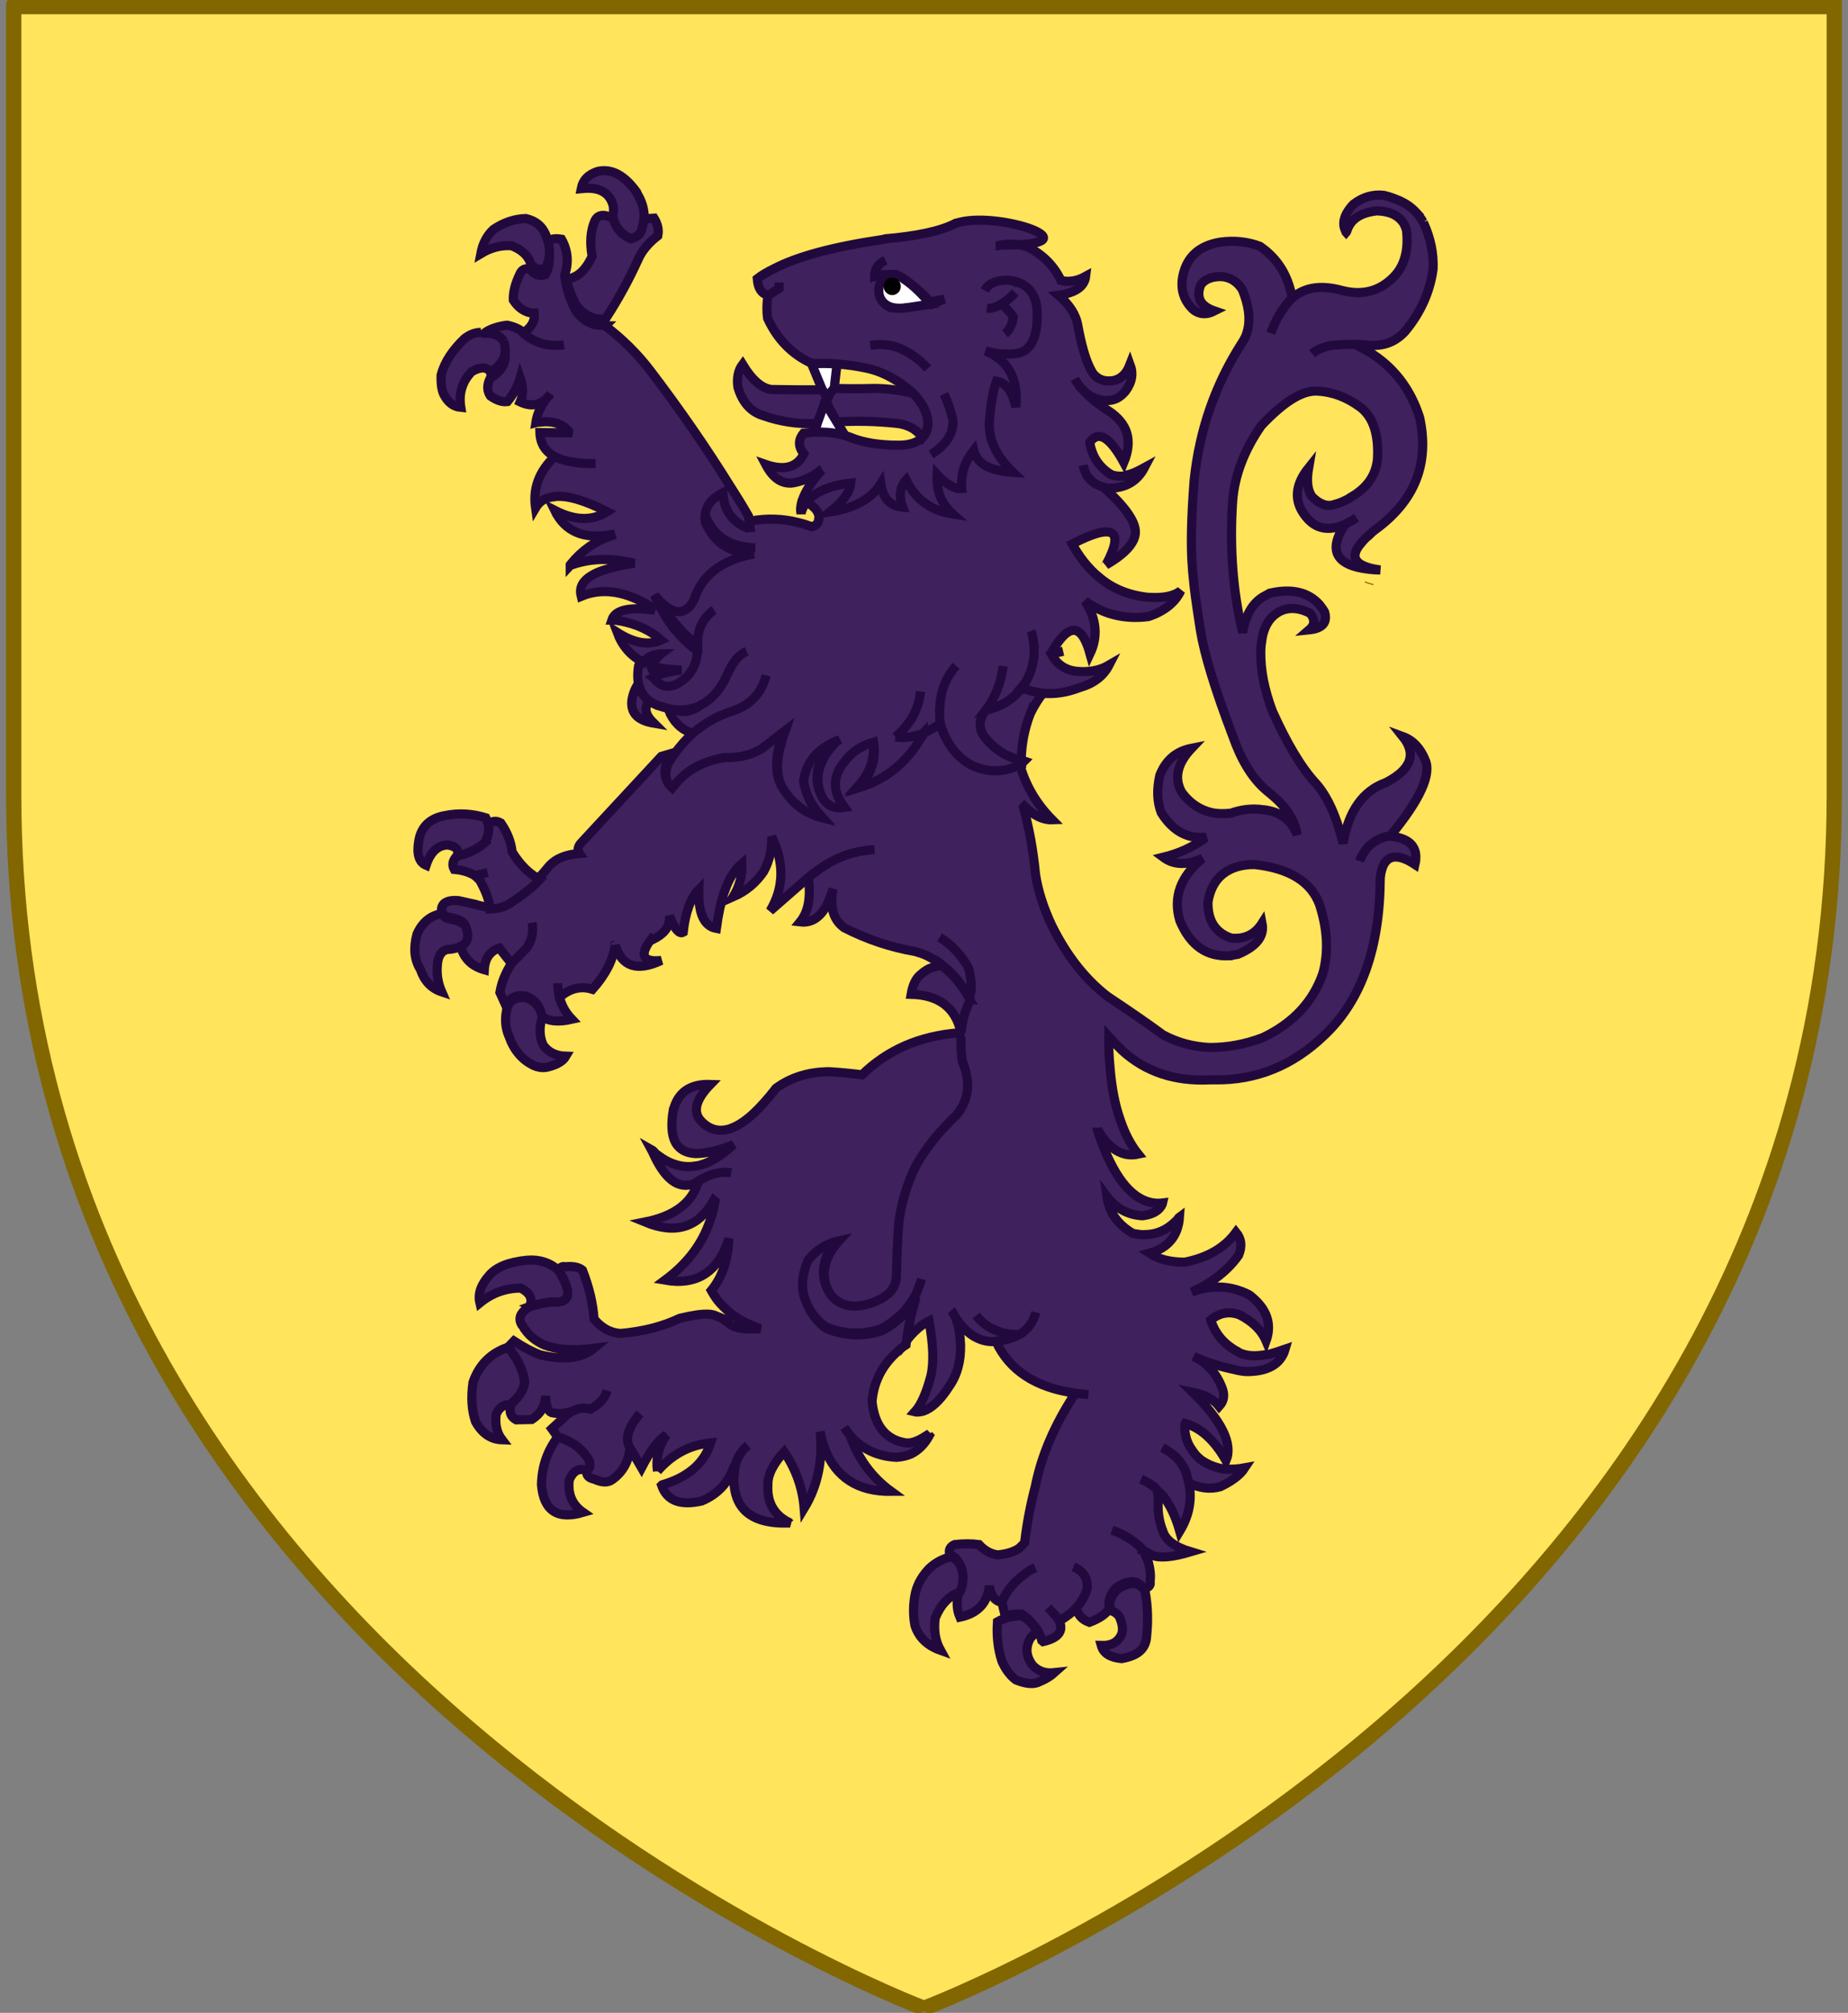
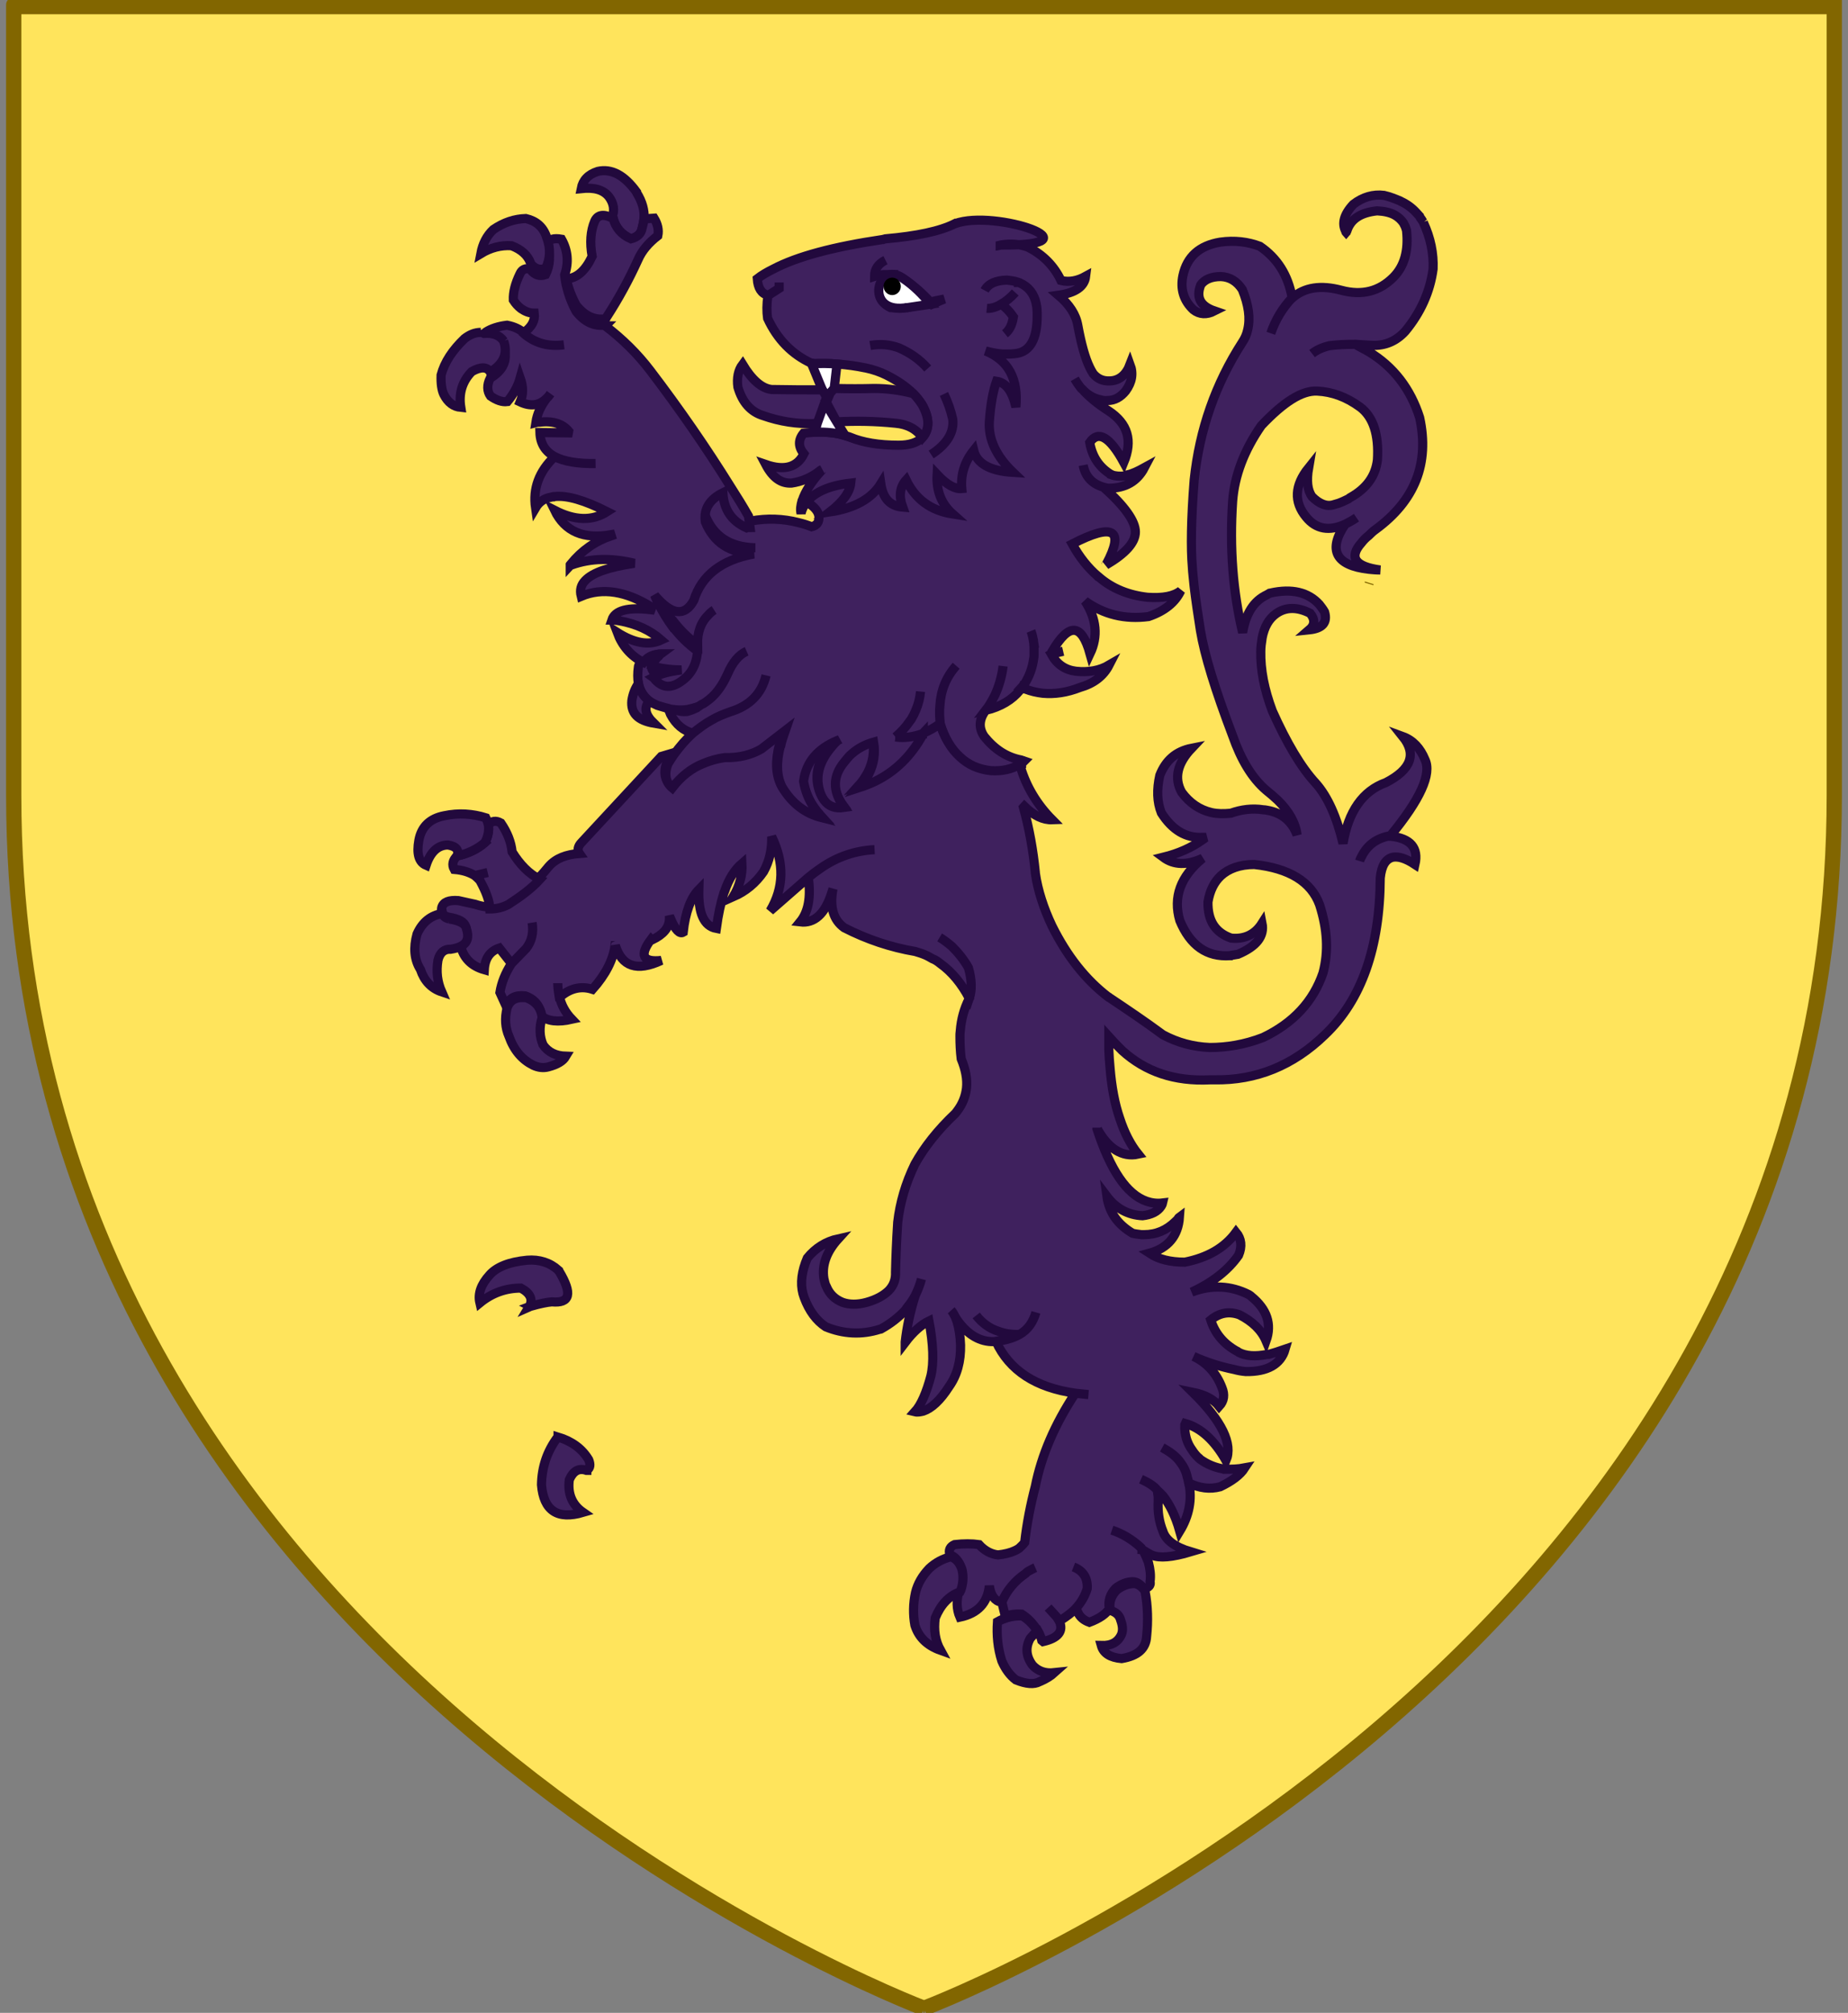
<svg xmlns="http://www.w3.org/2000/svg" width="606" height="660">
  <rect width="100%" height="100%" fill="#808080" stroke="none" />
  <desc>Flag of Canton of Valais (Wallis)</desc>
  <g>
    <title>background</title>
    <rect fill="none" id="canvas_background" height="662" width="608" y="-1" x="-1" />
  </g>
  <g>
    <title>Layer 1</title>
    <g id="layer4" />
    <path fill="#ffe45c" fill-rule="evenodd" stroke="#826600" stroke-width="5" stroke-miterlimit="4" id="svg_23" d="m303,658.5c0,0 -298.5,-112.32 -298.5,-397.772c0,-285.452 0,-258.552 0,-258.552l597,0l0,258.552c0,285.452 -298.5,397.772 -298.5,397.772z" />
    <path stroke="#22093d" fill="#3f215e" stroke-width="3" stroke-miterlimit="4" d="m466.771,72.973c-0.104,-0.113 -0.104,-0.226 -0.104,-0.226c-0.308,-0.564 -0.615,-0.902 -0.922,-1.354c-0.104,-0.226 -0.205,-0.338 -0.205,-0.451c-0.41,-0.451 -0.718,-0.79 -1.129,-1.241c-1.333,-1.466 -2.973,-2.707 -4.922,-3.61c-0.103,-0.113 -0.308,-0.113 -0.409,-0.226c-1.642,-0.677 -3.282,-1.354 -5.231,-1.805c-3.589,-0.451 -6.973,0.564 -10.05,2.933c-3.077,3.271 -3.897,6.317 -2.461,8.911c0,0.113 0,0.226 0.104,0.338c0.103,-0.113 0.103,-0.338 0.205,-0.451c1.23,-3.948 4.511,-6.091 9.946,-6.655c2.36,0.113 4.307,0.564 5.744,1.354c1.231,0.677 2.154,1.579 2.871,2.594c0.205,0.338 0.308,0.677 0.513,1.015c0.205,0.338 0.308,0.902 0.513,1.466c0.718,6.655 -0.718,11.732 -4.307,15.341c-4.615,4.625 -10.255,6.091 -17.023,4.287c-6.769,-1.805 -12.101,-1.015 -16.1,2.482c-0.103,0 -0.103,0 -0.103,0c-3.077,3.271 -5.436,7.107 -6.974,11.619c1.538,-4.512 3.898,-8.347 6.974,-11.619l0,-0.113c-1.334,-7.445 -4.923,-12.972 -10.564,-16.808c-3.897,-1.466 -8.204,-2.03 -13.023,-1.354l0,0c-6.769,1.128 -10.871,4.738 -12.203,10.942c-0.923,4.399 0.205,8.235 3.487,11.28c1.947,1.466 4.205,1.692 6.87,0.338c-4.615,-1.579 -6.153,-4.399 -4.511,-8.573c1.231,-1.692 3.384,-2.707 6.562,-2.707c2.974,0.113 5.333,1.579 7.076,4.287c2.051,5.076 2.666,9.363 1.743,13.198c-0.308,1.466 -0.923,2.82 -1.743,4.061c-8.819,13.649 -14.049,28.652 -15.793,45.121c-1.025,12.972 -1.128,22.448 -0.615,28.426c0.103,2.143 0.41,4.287 0.615,6.655c0.513,4.287 1.231,9.137 2.051,14.326c1.334,8.009 4.82,19.402 10.564,34.519c2.768,7.896 6.357,13.875 10.972,17.823c1.436,1.128 2.564,2.142 3.794,3.27c3.693,3.61 5.845,7.446 6.358,11.394c-1.641,-4.287 -4.615,-6.882 -8.922,-7.896c-0.718,-0.114 -1.435,-0.338 -2.154,-0.338c-3.589,-0.564 -7.179,-0.114 -10.665,1.128c-2.256,0.224 -4.41,0.224 -6.358,-0.226c-3.897,-0.902 -7.179,-3.158 -9.742,-6.655c-2.564,-4.625 -1.435,-9.474 3.282,-14.439c-5.128,1.015 -8.512,3.948 -10.46,8.911c-1.025,4.625 -0.922,8.685 0.513,12.294c3.589,5.64 8.101,8.347 13.537,8.01c0.41,0 0.718,0 1.129,0c-0.41,0.224 -0.718,0.564 -1.129,0.788c-3.589,2.596 -7.896,4.512 -12.921,5.754c3.486,2.594 7.794,2.706 12.921,0.338c-7.281,5.979 -9.742,12.747 -7.486,20.417c3.384,8.122 8.819,12.07 16.511,11.506l0.104,0c0.102,-0.113 0.205,-0.113 0.409,-0.113c0.718,-0.114 1.334,-0.226 2.051,-0.338c6.153,-2.596 8.717,-5.98 7.896,-10.152c-2.359,3.723 -5.845,5.301 -10.152,4.851c-5.128,-1.806 -7.691,-5.64 -7.589,-11.844c0.615,-3.722 2.051,-6.543 4.205,-8.574c2.564,-2.369 6.257,-3.723 10.973,-3.723c11.486,1.242 18.664,5.64 21.433,13.198c2.564,8.009 2.973,15.341 1.128,22.335c-3.179,9.363 -9.742,16.47 -19.69,21.207c-6.153,2.37 -11.997,3.271 -17.434,3.271c-5.435,-0.226 -10.563,-1.579 -15.383,-4.174c-5.948,-4.398 -11.997,-8.46 -17.741,-12.294c0,-0.114 -0.205,-0.114 -0.205,-0.114c-7.383,-5.64 -13.536,-13.422 -18.459,-23.35c-2.666,-5.64 -4.615,-11.505 -5.435,-17.259c0,-0.113 0,-0.113 0,-0.226c-0.718,-7.107 -1.947,-14.213 -3.897,-21.319l0.308,-0.338c3.076,3.045 6.153,4.512 9.127,4.398c-4.922,-4.962 -8.409,-10.716 -10.359,-17.146c-0.103,-0.564 -0.103,-1.014 -0.103,-1.692l-0.512,0.113c-2.666,1.578 -5.845,2.256 -9.435,2.03c-4.102,-0.451 -7.384,-1.918 -10.151,-4.512c-2.872,-2.594 -5.025,-6.204 -6.462,-10.942c-1.846,1.354 -3.692,2.37 -5.537,3.158c0,0.226 -0.103,0.34 -0.205,0.564c-3.794,6.882 -8.922,11.958 -15.588,15.228c-1.641,0.79 -3.384,1.468 -5.128,2.032c1.231,-1.354 2.154,-2.82 2.974,-4.288c1.743,-3.384 2.256,-6.993 1.641,-10.602c-2.769,0.79 -5.128,2.03 -7.179,3.834c-0.82,0.678 -1.538,1.579 -2.256,2.482c-4.102,4.851 -4.102,9.814 -0.205,15.116c-2.974,0.45 -5.128,-0.338 -6.666,-2.482c-0.513,-0.79 -0.923,-1.579 -1.231,-2.482c-0.103,-0.338 -0.103,-0.45 -0.205,-0.677c-1.333,-4.626 -0.103,-9.25 3.692,-13.875c0.718,-0.904 1.436,-1.692 2.256,-2.482c-6.563,2.706 -10.358,7.107 -11.178,13.422c0.513,3.046 1.641,5.98 3.384,8.574c0,0.113 0.205,0.338 0.308,0.45c0.615,0.904 1.436,1.918 2.256,2.82c0.103,0.114 0.103,0.114 0.103,0.114c-5.435,-1.354 -9.845,-4.626 -13.126,-10.152c-1.743,-3.498 -1.948,-7.896 -0.513,-13.424c0,0 0,0 0.103,-0.113c0.308,-1.579 0.923,-3.159 1.538,-4.963l-7.896,6.091c-3.282,1.918 -7.281,2.933 -11.896,2.82l-0.103,0c-2.461,0.338 -4.82,1.014 -6.973,1.918c-3.999,1.578 -7.384,4.287 -10.255,8.009c-2.154,-1.805 -2.666,-4.512 -1.436,-7.783c0.615,-1.014 1.231,-2.03 1.948,-3.045l-3.794,1.128l-26.15,28.201c-1.231,1.241 -1.436,2.594 -0.718,3.609c-4.307,0.34 -7.691,1.579 -10.05,4.288c-1.026,1.241 -1.948,2.369 -3.179,3.609c-2.769,3.046 -6.358,5.64 -10.358,8.236c-1.948,1.014 -3.999,1.466 -6.05,1.466c-1.333,-0.114 -2.666,-0.338 -4.102,-0.79l-0.308,-0.113l-5.64,-1.242c-3.076,-0.226 -4.922,0.451 -5.435,2.256c-0.103,0.451 -0.103,0.902 0,1.354c0.205,0.902 0.82,1.466 2.154,1.805c3.487,0.564 5.333,1.579 5.64,3.16c0.923,2.82 0.308,4.737 -1.743,5.753c0.923,4.399 3.589,7.107 7.896,8.347c0.205,-3.724 1.846,-6.091 4.922,-7.108l3.999,5.076l4.82,-4.962c1.846,-2.37 2.461,-5.19 1.948,-8.46c0.513,3.27 -0.103,6.09 -1.948,8.46l-4.82,4.962c-2.051,3.16 -3.282,6.318 -3.794,9.475l2.051,4.512c0.923,-2.707 2.974,-3.723 6.256,-3.384c3.179,1.128 4.922,3.384 5.23,6.543c2.154,1.806 5.538,2.143 10.05,1.128c-2.154,-2.256 -3.487,-4.738 -4.102,-7.558c-0.103,-0.113 -0.103,-0.113 -0.103,-0.113c-0.205,-1.241 -0.41,-2.707 -0.41,-4.174c0,1.466 0.205,2.934 0.41,4.174l1.026,-0.226c3.076,-2.369 6.461,-3.046 9.947,-1.918c4.307,-4.851 6.768,-9.701 7.384,-14.325c0.103,0 0.103,0 0.103,-0.114c2.154,6.994 7.076,8.686 15.075,4.963c-6.05,0.677 -7.281,-1.692 -3.384,-6.882c0.103,0.114 0.205,0.114 0.41,0.114c3.589,-1.692 5.538,-3.948 5.64,-6.768c0,-0.338 0,-0.678 0,-1.015c0.103,0.226 0.308,0.564 0.308,0.79c0,0 0,0 0.103,0.113c1.538,3.724 2.974,5.076 4.102,4.399c0.718,-6.543 2.461,-11.28 5.128,-13.988c-0.205,7.783 1.641,11.958 5.743,12.748c0.615,-4.512 1.436,-8.347 2.461,-11.62c0.103,-0.113 0.103,-0.338 0.205,-0.45c1.436,-4.287 3.384,-7.219 5.743,-9.25c0.205,3.61 -0.718,7.332 -2.871,10.942c4.102,-1.806 7.384,-4.512 9.947,-8.235c1.948,-3.498 2.769,-7.332 2.666,-11.506c4.205,8.686 3.999,16.807 -0.513,24.365l12.511,-10.942c1.231,-1.014 2.564,-2.03 3.897,-2.933c5.435,-3.835 11.383,-5.866 17.844,-6.204c-6.461,0.338 -12.409,2.369 -17.844,6.204c-1.333,0.902 -2.666,1.918 -3.897,2.933c0.923,6.544 0,11.28 -2.666,14.552c4.615,0.564 8.101,-2.594 10.255,-9.25c0.205,-0.564 0.308,-1.014 0.513,-1.578c-1.128,5.979 0.103,10.152 3.692,12.747c7.486,3.834 15.28,6.43 23.279,7.782c1.128,0.34 2.256,0.678 3.282,1.128c0.82,0.34 1.538,0.79 2.359,1.242c0.922,0.338 1.742,0.902 2.564,1.578c3.793,2.707 6.87,6.43 9.537,11.394c0.922,-2.707 0.82,-6.091 -0.308,-10.039c-1.538,-2.706 -3.385,-4.962 -5.436,-6.994c-1.333,-1.128 -2.666,-2.142 -3.998,-2.933c1.333,0.79 2.666,1.805 3.998,2.933c2.051,2.032 3.898,4.288 5.436,6.994c1.128,3.948 1.23,7.332 0.308,10.039c-0.104,0 -0.205,0.113 -0.104,0.226c-1.641,3.27 -2.564,6.654 -2.871,10.491c-0.103,0.564 -0.103,1.241 -0.103,1.805c0,2.37 0.103,4.851 0.409,7.332c1.436,3.498 2.051,6.655 1.743,9.588c-0.308,2.707 -1.333,5.302 -3.077,7.558c-0.205,0.226 -0.308,0.451 -0.615,0.79c-5.845,5.526 -10.152,11.055 -13.229,16.582c-3.076,6.317 -4.922,12.747 -5.64,19.063c-0.41,6.43 -0.615,11.958 -0.718,16.356c0.103,2.37 -0.615,4.399 -2.256,6.091c-1.641,1.578 -3.999,2.933 -7.281,3.834c-2.871,0.79 -5.538,0.79 -7.794,0c-2.564,-1.014 -4.307,-2.706 -5.333,-5.189c-0.41,-0.677 -0.615,-1.692 -0.82,-2.594c-0.718,-4.399 0.82,-8.799 4.717,-13.086c-4.102,0.904 -7.486,3.046 -10.152,6.318c-1.846,4.287 -2.359,8.235 -1.436,11.73c0.103,0.451 0.308,0.79 0.41,1.242c1.641,4.398 3.999,7.558 7.076,9.588c5.743,2.369 11.793,2.706 17.741,0.79c0.103,0 0.308,0 0.41,-0.114c3.076,-1.692 5.64,-3.723 7.794,-5.979c0.103,-0.226 0.308,-0.338 0.41,-0.564c0.103,-0.113 0.205,-0.338 0.308,-0.451c1.026,-1.241 1.948,-2.594 2.666,-3.948c0.82,-1.692 1.538,-3.497 2.051,-5.415c-0.513,1.918 -1.231,3.723 -2.051,5.415c-1.743,5.527 -2.769,10.603 -3.282,15.228c0,0 0,0 0,0.114c2.564,-3.384 5.23,-5.754 7.794,-6.994c1.436,7.671 1.642,13.762 0.616,18.048c-1.436,5.415 -3.18,9.475 -5.231,11.732c0.923,0.224 1.846,0 2.769,-0.226l0,0c2.666,-0.902 5.538,-3.498 8.409,-8.01c2.666,-3.723 3.897,-8.346 3.794,-13.649c-0.104,-2.933 -0.513,-5.527 -1.129,-7.558c-0.205,-0.564 -0.409,-1.128 -0.615,-1.692c-0.41,-0.79 -0.82,-1.578 -1.333,-2.142c0.513,0.564 0.922,1.353 1.333,2.142c0.308,0.564 0.615,1.015 1.026,1.579c3.282,4.398 7.179,6.654 11.588,6.543c0.205,0 0.41,0 0.718,-0.113c0.409,-0.114 0.718,-0.114 1.128,-0.114c0.104,0 0.104,0 0.205,0c2.564,-0.45 4.717,-1.128 6.461,-2.142c-2.564,0.113 -4.922,-0.226 -6.973,-1.015c-2.871,-0.902 -5.333,-2.707 -7.281,-5.189c1.947,2.481 4.41,4.287 7.281,5.189c2.051,0.79 4.41,1.128 6.973,1.015c2.769,-1.579 4.41,-4.062 5.333,-7.219c-0.923,3.158 -2.564,5.64 -5.333,7.219c-1.743,1.014 -3.897,1.692 -6.461,2.142c-0.103,0 -0.103,0 -0.205,0c-0.409,0 -0.718,0 -1.128,0.114c4.41,9.588 13.126,15.228 26.047,17.033c1.334,0.113 2.873,0.338 4.307,0.451c-1.435,-0.114 -2.973,-0.34 -4.307,-0.451c-6.768,10.265 -11.075,20.305 -13.126,30.57c-1.538,5.866 -2.769,12.07 -3.486,18.388c-0.513,0.677 -1.129,1.241 -1.847,1.917c-0.513,0.34 -0.922,0.564 -1.435,0.79c-1.436,0.678 -3.282,1.128 -5.435,1.354c-2.256,-0.226 -4.411,-1.354 -6.257,-3.384c-2.359,-0.338 -5.024,-0.338 -7.999,0c-1.538,0.677 -2.051,1.805 -1.538,3.384c1.743,0.564 2.974,2.03 3.692,4.287c0.513,2.37 0.309,4.512 -0.409,6.655c-0.104,0.226 -0.104,0.338 -0.205,0.564l0,0c-1.026,3.27 -0.923,6.317 0.205,8.91c5.845,-1.241 9.024,-4.625 9.639,-10.265c0.513,3.271 1.847,4.963 3.794,5.302c0.104,0 0.104,0 0.308,0c1.642,-3.835 4.307,-6.994 7.795,-9.363c0.409,-0.451 0.922,-0.79 1.435,-1.015c0.616,-0.338 1.231,-0.677 1.743,-0.902c-0.513,0.226 -1.128,0.564 -1.743,0.902c-0.513,0.226 -1.025,0.564 -1.435,1.015c-3.487,2.369 -6.153,5.526 -7.795,9.363l1.129,4.625c1.743,-0.564 3.589,-0.79 5.333,-0.677c2.154,1.354 3.692,3.046 4.923,4.962c0.103,0 0.103,0.114 0.205,0.114c0.615,1.128 1.23,2.256 1.538,3.61l0.409,0.338c4.922,-1.128 6.769,-3.384 5.333,-6.655c-0.103,0 -0.103,-0.226 -0.205,-0.338c-0.205,-0.338 -0.409,-0.677 -0.615,-1.015l-2.871,-3.158l2.871,3.158c0.205,0.34 0.409,0.678 0.615,1.015c0.104,0.113 0.104,0.338 0.205,0.338l0.41,-0.338c1.947,-1.241 3.692,-2.482 5.024,-3.948c1.743,-1.918 2.974,-4.061 3.693,-6.43c0.204,-3.497 -1.334,-5.866 -4.512,-7.107c3.179,1.241 4.717,3.61 4.512,7.107c-0.718,2.37 -1.948,4.512 -3.693,6.43l0.308,0.451c0,0.224 0.205,0.564 0.309,0.902c0.717,1.578 1.947,2.594 3.793,3.27c3.282,-1.241 5.436,-2.706 6.563,-4.512c-0.513,-2.481 0.205,-4.737 2.051,-6.654c1.743,-1.354 3.692,-2.143 5.64,-2.143c1.231,0 2.461,0.79 3.589,2.256c0,0 0,0 0.103,0c1.538,-0.338 2.256,-1.128 1.948,-2.256c0.308,-2.142 0,-4.174 -0.513,-6.204c-0.102,-0.226 -0.102,-0.45 -0.205,-0.564c-0.409,-1.014 -0.82,-2.03 -1.333,-3.046c-0.205,-0.224 -0.41,-0.564 -0.615,-0.788c0,-0.114 -0.104,-0.34 -0.205,-0.451c-0.104,-0.113 -0.104,-0.113 -0.104,-0.113c-2.871,-2.707 -6.153,-4.626 -9.537,-5.754c3.384,1.128 6.666,3.046 9.537,5.754c0,0 0,0 0.104,0.113l0,0c0.103,0.113 0.205,0.226 0.205,0.451c0.204,0 0.308,0.224 0.513,0.338c0.717,0.338 1.23,0.79 1.947,1.128c0.308,0.226 0.616,0.338 0.923,0.45c2.359,1.015 6.562,0.678 12.614,-1.128c-5.23,-1.578 -8.204,-3.834 -9.127,-6.768c-1.23,-3.045 -1.742,-6.317 -1.538,-9.813c0,-0.34 0,-0.79 0,-1.468c-0.103,-0.564 -0.204,-1.353 -0.308,-2.142c-0.82,-1.128 -2.564,-2.37 -5.333,-3.61c2.769,1.241 4.512,2.482 5.333,3.61c0.616,0.564 1.231,1.128 1.846,1.805c2.155,2.707 4.102,6.543 5.538,11.619c3.077,-5.076 4.102,-10.377 2.974,-15.792c0,-0.113 0,-0.113 -0.104,-0.224c-0.102,-0.564 -0.205,-1.128 -0.409,-1.692c-0.41,-2.032 -1.334,-3.724 -2.667,-5.416c-1.333,-1.692 -3.282,-3.045 -5.537,-4.287c2.255,1.242 4.205,2.594 5.537,4.287c1.332,1.692 2.256,3.384 2.667,5.416c0.204,0.564 0.308,1.128 0.409,1.692c0.104,0.113 0.104,0.113 0.104,0.224c3.486,1.692 6.87,2.143 10.255,1.242c3.793,-1.806 6.562,-3.835 8.1,-6.204c-2.359,0.45 -4.511,0.45 -6.358,0.45c-0.103,-0.224 -0.103,-0.224 -0.103,0c-3.179,-0.45 -5.845,-1.578 -8.204,-3.27c-0.103,-0.114 -0.308,-0.338 -0.41,-0.451c-0.103,-0.113 -0.103,-0.113 -0.204,-0.113l0,0c-0.821,-0.79 -1.436,-1.579 -1.948,-2.37c-1.743,-2.369 -2.564,-5.076 -2.461,-8.346l0.205,-0.451c5.128,1.466 9.537,5.527 13.331,12.183c2.256,-5.526 -1.333,-12.972 -10.973,-22.447c3.898,0.79 6.871,2.256 8.717,4.625c1.642,-1.805 1.847,-3.834 0.923,-6.09c-1.846,-4.852 -5.025,-8.236 -9.332,-10.266c4.511,2.03 8.921,3.384 13.331,4.287c1.23,0.34 2.46,0.564 3.793,0.678c7.076,0.113 11.486,-2.37 12.922,-7.332c-1.948,0.677 -3.794,1.241 -5.333,1.692c-0.103,0 -0.205,0 -0.308,0c-0.104,0 -0.104,0 -0.205,0c-3.999,0.79 -7.076,0.564 -9.435,-0.678c-0.205,-0.113 -0.308,-0.338 -0.513,-0.338c-4.307,-2.369 -7.179,-5.753 -8.613,-10.265c2.871,-2.37 6.049,-2.934 9.434,-1.692c4.206,2.142 7.178,4.962 8.717,8.573c1.948,-5.526 0.309,-10.378 -4.819,-14.55c-0.309,-0.34 -0.616,-0.451 -0.923,-0.678c-5.845,-2.933 -12.101,-3.27 -18.664,-0.79c6.871,-3.158 11.998,-7.218 15.383,-12.069c1.231,-2.934 0.923,-5.416 -0.82,-7.558c-3.794,5.189 -9.435,8.346 -16.818,9.814c-4.717,0 -8.512,-0.904 -11.588,-2.934c6.153,-1.692 9.435,-5.753 9.846,-11.844c-0.309,0.226 -0.41,0.451 -0.616,0.79c-0.205,0.226 -0.409,0.338 -0.718,0.677c-2.871,2.82 -6.256,4.288 -10.255,4.288c-0.103,0 -0.103,0 -0.204,0c-0.309,0 -0.513,0 -0.718,0c-0.923,-0.114 -1.949,-0.226 -2.871,-0.451c-4.923,-2.933 -7.691,-6.881 -8.409,-12.07c2.973,3.948 6.973,6.091 11.69,6.318c2.872,-0.34 4.923,-1.354 6.05,-3.046c0.205,-0.338 0.41,-0.678 0.513,-1.128c-1.846,0.226 -3.589,0 -5.23,-0.564c-6.563,-2.256 -11.897,-10.266 -16.306,-23.803c0,0 0,-0.224 0,-0.338c0,0 0,0 0,0.114c0,0.113 0,0.113 0.103,0.224c3.589,6.544 8.204,9.475 13.435,8.347c-2.461,-3.046 -4.512,-6.994 -6.05,-11.732c-1.641,-4.737 -2.666,-10.265 -3.179,-16.581c-0.205,-1.918 -0.308,-3.948 -0.41,-6.091l0,-4.174c0.616,0.678 1.231,1.354 1.948,2.143c0.82,0.79 1.641,1.692 2.46,2.482c7.691,6.993 17.229,10.152 28.714,9.588c0,0 0.205,0 0.309,0c0.204,0 0.308,0 0.513,0c0.103,0 0.204,0 0.204,0c0.205,0 0.41,0 0.513,0c13.643,0.222 25.744,-4.628 36.204,-14.781c11.997,-11.393 18.049,-28.651 18.15,-51.438c0.41,-3.948 1.743,-6.204 4.102,-6.768c1.847,-0.338 4.206,0.338 7.282,2.369c1.231,-5.415 -1.436,-8.573 -7.896,-9.25l-0.103,0c-0.104,-0.113 -0.309,-0.113 -0.41,-0.113c-4.102,0.79 -7.076,2.933 -8.922,6.43c-0.308,0.564 -0.615,1.128 -0.82,1.805c0.205,-0.677 0.513,-1.241 0.82,-1.805c1.846,-3.498 4.82,-5.64 8.922,-6.43c0.103,-0.113 0.308,-0.113 0.41,-0.113c9.742,-11.844 13.536,-20.192 11.281,-24.931c-1.538,-3.723 -3.898,-6.317 -7.282,-7.558c4.615,5.754 2.769,10.83 -5.537,15.116c-7.589,2.707 -12.306,9.475 -14.049,19.966c-2.051,-8.686 -5.025,-15.342 -8.922,-19.741c-4.82,-5.19 -9.537,-13.198 -14.255,-23.689c-2.666,-7.107 -3.897,-13.536 -3.793,-19.515c0,-1.466 0.204,-2.82 0.409,-4.174l0,-0.113c0.718,-3.835 2.256,-6.43 4.615,-8.122c3.18,-2.256 6.973,-2.256 11.178,-0.113c1.641,2.03 1.538,3.835 -0.308,5.415c4.306,-0.451 6.049,-2.369 5.024,-5.866c-0.513,-0.902 -1.128,-1.692 -1.743,-2.482c-3.589,-3.948 -8.921,-5.302 -15.998,-3.723c-0.103,0.113 -0.205,0.113 -0.41,0.113c-0.204,0.113 -0.513,0.338 -0.717,0.451c-4.411,2.03 -6.974,6.204 -8,12.408l0,0c-3.179,-13.311 -4.306,-27.637 -3.281,-43.091c0.615,-8.235 3.692,-16.582 9.434,-24.817c7.282,-7.671 13.229,-11.506 18.255,-11.28c4.922,0.226 9.537,1.918 14.048,5.189c4.411,3.271 6.257,9.137 5.744,17.372c-0.616,5.302 -3.589,9.363 -8.82,12.296c-0.308,0.113 -0.409,0.338 -0.615,0.451c-0.923,0.451 -2.051,1.015 -3.282,1.466c-0.513,0.113 -1.025,0.338 -1.538,0.451c-2.359,0.79 -4.82,-0.226 -7.179,-2.594c-1.538,-2.143 -1.846,-5.302 -1.128,-9.475c-4.615,5.753 -4.922,11.168 -0.82,16.131c3.281,4.061 7.588,4.738 12.819,2.369c1.128,-0.564 2.359,-1.241 3.692,-2.143c-1.333,0.902 -2.564,1.579 -3.692,2.143c-5.744,8.46 -3.18,13.536 7.794,14.777c1.128,0.113 2.359,0.226 3.692,0.226c-8.307,-1.128 -10.358,-4.174 -6.153,-8.911c0.616,-0.79 1.334,-1.579 2.36,-2.369c0.717,-0.677 1.333,-1.354 2.154,-1.918c13.024,-9.475 17.844,-21.771 14.562,-36.774c-2.974,-9.363 -8.512,-16.695 -16.818,-21.658c-1.333,-0.79 -2.769,-1.466 -4.307,-2.369c-2.973,0 -5.743,0.113 -8.408,0.451c-2.461,0.564 -4.307,1.466 -5.744,2.594c1.436,-1.128 3.282,-2.03 5.744,-2.594c2.666,-0.338 5.435,-0.451 8.408,-0.451c1.743,0.113 3.589,0.226 5.436,0.338c4.306,0.226 7.999,-1.354 10.972,-4.625c5.025,-6.091 8.102,-12.86 9.127,-20.417c0.205,-5.075 -0.82,-10.151 -3.179,-15.227l0,0z" id="svg_4" />
    <path stroke="#22093d" fill="#3f215e" stroke-width="3" stroke-miterlimit="4" d="m313.137,73.346c-4.922,2.482 -12.511,4.061 -22.766,4.963c-0.308,0.113 -0.615,0.113 -0.82,0.226l-0.103,0c-15.998,2.369 -27.996,5.527 -35.893,9.701c-2.051,1.015 -3.794,2.03 -5.23,3.158c0.205,3.046 1.333,4.851 3.487,5.415c0,0.113 0,0.113 0,0.113l0,0l3.692,-2.369l0,-1.918l0,1.918l-3.692,2.369l0,0c-0.41,2.82 -0.41,5.302 -0.103,7.445c3.179,6.881 7.999,11.844 14.46,14.777c0,0 0,0 0.103,0c0,0 0,0 0.103,0.113c2.871,-0.113 5.64,-0.113 8.101,0.113c3.384,0.226 6.461,0.677 9.127,1.241c0,0 0,0 0.103,0c2.666,0.564 4.922,1.354 6.973,2.369c3.589,1.805 6.563,3.835 8.819,6.091c1.128,1.128 2.051,2.369 2.871,3.61c2.461,4.399 2.564,8.009 0.103,10.829c-0.205,0.113 -0.308,0.226 -0.41,0.338c-1.436,1.241 -3.794,2.143 -7.384,2.143c-6.461,0 -11.793,-0.902 -15.793,-2.594c-0.513,-0.226 -1.128,-0.338 -1.743,-0.564c-2.769,-0.902 -6.153,-1.241 -9.947,-1.128c-1.128,0.113 -2.461,0.226 -3.692,0.338c-1.846,2.256 -1.743,4.512 0.103,6.768c-2.154,4.399 -6.358,5.64 -12.511,3.497c2.256,4.287 5.025,6.317 8.512,6.091c3.076,-0.451 6.358,-1.692 9.435,-4.174c0.205,-0.113 0.41,-0.226 0.615,-0.338c-0.205,0.113 -0.41,0.226 -0.41,0.564c-3.179,3.497 -5.23,6.768 -6.153,9.588c0,0 0,0 0,0.113c-0.103,0 -0.103,0 -0.103,0.113c-0.41,1.466 -0.615,2.82 -0.308,4.061c0.308,-1.354 0.923,-2.594 1.846,-3.723c2.666,-3.271 7.486,-5.415 14.46,-6.204c-0.308,3.046 -2.666,6.204 -6.871,9.475c8.204,-1.241 13.742,-4.399 16.716,-9.25c0.718,4.851 3.077,7.332 7.179,7.671c-1.333,-3.61 -0.923,-6.655 1.128,-8.911c2.974,6.204 7.999,10.039 15.279,11.168c-3.692,-3.271 -5.435,-7.558 -5.128,-12.972c3.18,3.384 5.845,4.851 8.101,4.625c-0.41,-4.625 0.923,-8.799 3.897,-12.521c1.025,4.287 5.333,6.768 12.922,7.219c-5.64,-5.415 -8.102,-10.942 -7.795,-16.582c0.41,-5.753 1.231,-10.152 2.359,-13.311c3.077,0.451 5.128,3.158 6.358,8.46c0.82,-9.25 -2.46,-15.341 -9.947,-18.387c2.155,0.564 4.307,1.015 6.358,1.015c1.333,0 2.564,0 3.897,-0.226c4.307,-0.677 6.666,-4.738 6.666,-12.183c0,-1.466 0,-2.82 -0.308,-3.948c0,-0.113 0,-0.113 0,-0.113c-0.718,-3.384 -2.564,-5.64 -5.435,-6.881c-0.103,-0.113 -0.308,-0.113 -0.41,-0.113c0,-0.113 -0.204,-0.113 -0.204,-0.113c-0.616,-0.226 -1.129,-0.338 -1.847,-0.451c-0.513,-0.113 -1.128,-0.113 -1.742,-0.226c-3.589,0.113 -6.05,1.128 -7.282,3.384c1.231,-2.256 3.693,-3.271 7.282,-3.384c0.615,0.113 1.23,0.113 1.742,0.226c0.718,0.113 1.231,0.226 1.847,0.451c0,0 0.204,0 0.204,0.113c0.104,0 0.309,0 0.41,0.113c2.871,1.241 4.717,3.497 5.435,6.881c0,0 0,0 0,0.113c0.308,1.128 0.308,2.482 0.308,3.948c0,7.445 -2.359,11.506 -6.666,12.183c-1.333,0.226 -2.564,0.226 -3.897,0.226c-2.051,0 -4.205,-0.451 -6.358,-1.015c7.487,3.046 10.768,9.137 9.947,18.387c-1.231,-5.302 -3.282,-8.009 -6.358,-8.46c-1.128,3.158 -1.947,7.558 -2.359,13.311c-0.308,5.64 2.155,11.168 7.795,16.582c-7.589,-0.451 -11.897,-2.933 -12.922,-7.219c-2.973,3.723 -4.307,7.896 -3.897,12.521c-2.256,0.226 -4.922,-1.241 -8.101,-4.625c-0.308,5.415 1.436,9.701 5.128,12.972c-7.281,-1.128 -12.306,-4.963 -15.279,-11.168c-2.051,2.256 -2.461,5.302 -1.128,8.911c-4.102,-0.338 -6.461,-2.82 -7.179,-7.671c-2.974,4.851 -8.512,8.009 -16.716,9.25c4.205,-3.271 6.563,-6.43 6.871,-9.475c-6.973,0.79 -11.793,2.933 -14.46,6.204c2.461,1.466 3.794,3.046 3.999,4.625c0.205,1.918 -0.615,3.046 -2.359,3.497c-1.436,-0.564 -2.871,-1.015 -4.307,-1.354c-5.23,-1.354 -10.358,-1.466 -15.485,-0.564c-0.205,0 -0.308,0 -0.41,0.113c-0.41,0 -0.82,0 -1.128,0.113c-5.025,-2.256 -7.486,-6.091 -7.794,-11.506c-4.307,2.143 -6.358,5.302 -5.743,9.588c2.769,6.768 7.999,10.152 15.895,10.491c0.103,0 0.308,0 0.513,0c-0.205,0 -0.41,0 -0.513,0c-10.563,1.918 -17.126,6.994 -19.69,15.228c-2.974,5.415 -7.281,4.851 -12.819,-1.692c0.308,0.902 0.82,1.918 1.231,2.707c1.436,2.933 3.077,5.527 4.82,7.896c0,0 0,0 0.103,0c2.359,3.046 4.922,5.527 7.896,7.671c-0.103,-4.174 1.128,-7.445 3.692,-9.927c0.513,-0.564 1.025,-1.015 1.743,-1.466c-0.718,0.451 -1.231,0.902 -1.743,1.466c-2.564,2.482 -3.794,5.753 -3.692,9.927c-0.308,4.399 -2.051,7.671 -5.333,9.927c-3.282,2.369 -6.05,2.143 -8.409,-0.338c-0.308,-0.338 -0.513,-0.677 -0.82,-0.902c-0.718,-1.128 -0.923,-2.369 -0.308,-3.835l-2.871,-1.128c-0.718,0.902 -1.231,2.03 -1.641,3.384c-0.308,2.143 -0.308,4.061 0,5.64c0.513,2.482 1.743,4.287 3.589,5.753c0.718,0.451 1.538,0.902 2.564,1.354c1.231,0.338 2.461,0.79 3.589,1.015c0.205,0.113 0.513,0.113 0.718,0.224c0.513,0.114 1.128,0.114 1.743,0.226c1.333,0.114 2.666,0.114 3.999,-0.113c0.923,-0.226 1.948,-0.451 2.974,-0.79c0.205,-0.113 0.41,-0.226 0.615,-0.226c0.513,-0.338 0.923,-0.677 1.538,-0.902c1.231,-0.79 2.564,-1.805 3.692,-3.046c1.641,-1.805 2.974,-3.948 4.205,-6.655c1.641,-3.835 3.692,-6.317 6.256,-7.445c-2.564,1.128 -4.615,3.61 -6.256,7.445c-1.231,2.707 -2.564,4.851 -4.205,6.655c-1.128,1.242 -2.461,2.256 -3.692,3.046c-0.615,0.226 -1.026,0.564 -1.538,0.902c-0.205,0 -0.41,0.114 -0.615,0.226l-0.205,0.338c-0.923,0.451 -1.846,0.79 -2.666,1.015c-0.205,0.113 -0.41,0.113 -0.41,0.113c-1.333,0.114 -2.564,0 -3.692,-0.564c-0.615,-0.113 -1.231,-0.113 -1.743,-0.226c-0.205,-0.113 -0.513,-0.113 -0.718,-0.224c0.103,0.113 0.103,0.338 0.205,0.45c0,0.226 0.205,0.564 0.308,0.79c0,0.113 0.103,0.338 0.205,0.451c0,0.113 0,0.224 0.103,0.338c1.743,3.27 4.205,5.302 7.281,6.09c1.948,-1.578 3.897,-3.045 6.153,-4.287c1.846,-1.128 3.897,-1.918 6.05,-2.706c6.358,-1.918 10.358,-5.866 11.793,-11.958c-1.436,6.091 -5.435,10.039 -11.793,11.958c-2.154,0.788 -4.205,1.578 -6.05,2.706c-2.256,1.242 -4.205,2.707 -6.153,4.287c-2.256,2.032 -4.307,4.399 -6.256,7.108c-0.718,1.014 -1.333,2.03 -1.948,3.045c-1.231,3.271 -0.718,5.98 1.436,7.783c2.871,-3.723 6.256,-6.43 10.255,-8.009c2.154,-0.904 4.512,-1.579 6.973,-1.918l0.103,0c4.615,0.113 8.614,-0.902 11.896,-2.82l7.896,-6.091c-0.615,1.806 -1.231,3.384 -1.538,4.963c-0.103,0.113 -0.103,0.113 -0.103,0.113c-1.436,5.527 -1.231,9.927 0.513,13.424c3.282,5.526 7.691,8.799 13.126,10.152c0,0 0,0 -0.103,-0.114c-0.82,-0.902 -1.641,-1.917 -2.256,-2.82c-0.103,-0.113 -0.308,-0.338 -0.308,-0.45c-1.743,-2.594 -2.871,-5.527 -3.384,-8.574c0.82,-6.317 4.615,-10.716 11.178,-13.422c0.308,-0.114 0.615,-0.226 0.82,-0.338c-0.205,0.113 -0.513,0.224 -0.82,0.338c-0.82,0.79 -1.538,1.578 -2.256,2.482c-3.794,4.625 -5.025,9.249 -3.692,13.875c0.103,0.226 0.103,0.338 0.205,0.677c0.308,0.902 0.718,1.692 1.231,2.482c1.538,2.143 3.692,2.933 6.666,2.482c-3.897,-5.302 -3.897,-10.266 0.205,-15.116c0.718,-0.902 1.436,-1.805 2.256,-2.482c2.051,-1.805 4.41,-3.045 7.179,-3.834c0.615,3.61 0.103,7.218 -1.641,10.602c-0.82,1.468 -1.743,2.934 -2.974,4.288c1.743,-0.564 3.487,-1.242 5.128,-2.032c6.666,-3.27 11.793,-8.346 15.588,-15.228c0.103,-0.224 0.205,-0.338 0.205,-0.564c-0.103,0.114 -0.308,0.114 -0.308,0.226c-0.103,0 -0.103,0 -0.103,0c-2.974,1.015 -5.845,1.466 -8.717,1.015l-0.103,0c0,0 0,0 0.103,0l0,0c1.846,-1.579 3.384,-3.271 4.615,-5.076c0.205,-0.226 0.308,-0.451 0.513,-0.678c0.615,-1.014 1.128,-2.03 1.538,-3.045c0.82,-1.918 1.333,-3.948 1.538,-6.091c-0.205,2.143 -0.718,4.174 -1.538,6.091c-0.41,1.014 -0.923,2.03 -1.538,3.045c-0.205,0.226 -0.308,0.451 -0.513,0.678c-1.231,1.805 -2.769,3.497 -4.615,5.076l0,0c-0.103,0 -0.103,0 -0.103,0l0.103,0c2.871,0.45 5.743,0 8.717,-1.015c0,0 0,0 0.103,0c0,-0.113 0.205,-0.113 0.308,-0.226c1.846,-0.788 3.692,-1.805 5.537,-3.158c-0.204,-2.03 -0.308,-3.948 -0.103,-5.979c0.308,-4.963 2.051,-9.25 5.333,-12.972c-3.282,3.723 -5.025,8.009 -5.333,12.972c-0.205,2.03 -0.103,3.948 0.103,5.979c1.436,4.738 3.589,8.347 6.462,10.942c2.768,2.594 6.049,4.061 10.151,4.512c3.589,0.226 6.769,-0.451 9.435,-2.03c0.102,-0.114 0.308,-0.226 0.513,-0.338l0.103,0c0,-0.114 0.205,-0.226 0.309,-0.34c0.204,-0.113 0.615,-0.338 0.717,-0.45c-0.308,-0.114 -0.717,-0.226 -1.128,-0.338c-4.717,-0.904 -8.614,-3.384 -12.101,-7.672c-1.948,-2.82 -1.743,-5.64 0.409,-8.573l0,0l0,0c1.231,-1.579 2.155,-3.271 3.076,-5.076c1.334,-2.933 2.256,-6.091 2.667,-9.475c-0.41,3.384 -1.333,6.543 -2.667,9.475c-0.922,1.805 -1.846,3.497 -3.076,5.076c5.025,-1.241 8.717,-3.497 11.281,-6.655c0.205,-0.224 0.41,-0.564 0.616,-0.788c0,0 0,0 0.103,-0.114c0.104,-0.226 0.308,-0.45 0.41,-0.677c0,0 0,0 0.103,0l-0.103,0c0.103,-0.114 0.103,-0.114 0.205,-0.226c1.742,-2.707 2.768,-5.527 3.179,-8.686c0.103,-0.451 0.103,-0.79 0.103,-1.241c0,-0.226 0,-0.338 0,-0.564l0,0c0,-0.113 0,-0.338 0,-0.451c0,-0.902 0,-1.805 -0.103,-2.707c-0.103,0 -0.103,0 0,0c-0.205,-1.354 -0.41,-2.707 -0.923,-3.948c0.513,1.241 0.718,2.594 0.923,3.948c-0.103,0 -0.103,0 0,0c0.103,0.902 0.103,1.805 0.103,2.707c0,0.113 0,0.338 0,0.451l0,0c0,0.226 0,0.338 0,0.564c0,0.451 0,0.79 -0.103,1.241c-0.41,3.158 -1.436,5.979 -3.179,8.686c-0.104,0.113 -0.104,0.113 -0.104,0.226c-0.103,0 -0.103,0 -0.103,0c-0.104,0.226 -0.308,0.45 -0.41,0.677c-0.102,0.114 -0.102,0.114 -0.102,0.114c0.102,0.113 0.205,0.113 0.308,0.113c0.308,0.113 0.615,0.338 0.923,0.338c1.742,0.678 3.692,1.128 5.64,1.354c3.897,0.338 7.895,-0.226 12.202,-1.918c4.41,-1.241 7.691,-3.723 9.537,-7.332c-3.077,1.805 -6.768,2.482 -10.87,2.03c-3.589,-0.451 -6.256,-2.256 -8.101,-5.64l0.205,-0.113l0.104,0l-0.1,0c0,0 0,0 -0.205,0.113l3.898,-0.902l-3.385,0.79l-0.204,-0.79c5.537,-9.475 9.639,-9.137 12.409,0.79c2.666,-5.64 2.154,-11.393 -1.641,-17.259c6.153,4.399 13.023,6.091 20.818,5.076c5.333,-1.805 8.819,-4.738 10.563,-8.46c-2.256,1.805 -5.845,2.482 -10.87,2.143c-6.153,-0.677 -11.589,-2.82 -15.999,-6.655c-0.205,0 -0.308,-0.113 -0.308,-0.226c-3.282,-2.82 -6.05,-6.317 -8.409,-10.603c13.537,-6.994 17.228,-4.738 11.178,6.655c0,0.113 0,0.113 -0.104,0.226c6.358,-3.722 9.64,-7.332 9.64,-10.829c0,-3.497 -3.487,-8.46 -10.46,-14.664c-3.794,-1.128 -5.948,-3.497 -6.666,-7.219c0.718,3.723 2.871,6.091 6.666,7.219c0.616,0.113 1.129,0.338 1.743,0.338c5.435,0 9.332,-2.256 11.691,-6.768c-2.051,1.128 -3.898,2.03 -5.538,2.369c-0.103,0 -0.103,0 -0.103,0.113c0,0 -0.104,0 -0.205,0c-0.205,0.113 -0.41,0.113 -0.41,0.226c-1.743,0.226 -3.282,0.113 -4.511,-0.338c0,-0.113 -0.104,-0.113 -0.205,-0.113c-3.693,-2.256 -6.153,-5.64 -6.973,-10.491c2.768,-4.061 6.562,-1.918 11.177,6.543c2.974,-7.219 1.333,-12.747 -5.024,-16.92c-3.693,-2.369 -6.563,-4.738 -8.717,-7.219l-0.205,-0.113c-0.205,-0.226 -0.308,-0.451 -0.513,-0.677c-0.616,-0.79 -1.129,-1.579 -1.642,-2.482c0.513,0.902 1.025,1.692 1.642,2.482c0.205,0.226 0.308,0.451 0.513,0.677l0.205,0.113c1.742,1.918 3.793,3.158 6.153,3.61c0.717,0.226 1.538,0.338 2.255,0.226c2.36,0 4.307,-1.128 5.949,-3.158c2.051,-2.82 2.564,-5.64 1.435,-8.686c-1.333,3.497 -3.589,5.302 -6.562,5.415c-2.36,0.113 -4.102,-0.677 -5.538,-2.369c-0.41,-0.677 -0.82,-1.354 -1.128,-2.03c-1.538,-3.159 -2.769,-7.671 -3.898,-13.762c-0.615,-3.61 -2.768,-6.881 -6.357,-9.927c5.537,-0.79 8.512,-2.82 8.921,-6.204c-2.666,1.466 -5.332,2.03 -8.1,1.354c-2.256,-4.738 -5.845,-8.46 -10.871,-10.942c-2.768,-1.015 -5.743,-1.241 -8.921,-0.677c-0.513,0.113 -1.129,0.338 -1.642,0.338c0.513,0 1.129,-0.226 1.642,-0.338c33.561,0.342 -1.775,-11.901 -14.972,-6.992l0,0zm14.767,26.622c-1.642,0.902 -3.18,1.241 -4.307,1.128c1.128,0.113 2.666,-0.226 4.307,-1.128c0.205,-0.113 0.308,-0.226 0.409,-0.226c1.538,-0.902 3.077,-2.143 4.615,-3.835c-1.538,1.692 -3.077,2.933 -4.615,3.835c1.538,1.128 2.769,2.369 3.999,4.174c-0.41,2.594 -1.231,4.287 -2.769,5.527c1.538,-1.241 2.359,-2.933 2.769,-5.527c-1.231,-1.805 -2.461,-3.046 -3.999,-4.174c-0.101,0 -0.204,0.113 -0.409,0.226zm-36.918,-9.927c1.538,0 2.871,0.226 4.307,0.79c0.205,0.113 0.513,0.338 0.82,0.451c3.692,2.482 6.871,5.302 9.537,8.46l3.999,-1.692l-3.018,0.613l-9.082,2.207c-0.41,0 -0.718,0 -1.026,0.113c-1.025,0.113 -1.948,0.113 -2.871,0c-0.513,-0.113 -1.128,-0.113 -1.641,-0.113c-2.051,-1.015 -3.179,-2.594 -3.384,-4.851c-0.308,-2.143 0.513,-4.174 2.359,-5.979c-0.308,0 -0.82,0 -1.231,0c-0.923,0.113 -1.948,0.226 -2.974,0.564c0,-2.256 1.128,-4.061 3.589,-5.302c-2.461,1.241 -3.589,3.046 -3.589,5.302c1.026,-0.338 2.051,-0.451 2.974,-0.564c0.41,0 0.923,0 1.231,0l0,0zm21.433,47.377c-0.615,-2.707 -1.538,-5.415 -2.871,-8.235c1.333,2.82 2.256,5.527 2.871,8.235c0.513,4.287 -1.846,8.235 -7.075,11.619c5.229,-3.384 7.588,-7.332 7.075,-11.619zm-8.204,-16.582c-2.666,-3.046 -5.845,-5.189 -9.435,-6.768c-3.076,-1.128 -6.153,-1.354 -9.435,-0.79c3.282,-0.564 6.358,-0.338 9.435,0.79c3.589,1.579 6.768,3.723 9.435,6.768z" id="svg_5" />
    <path stroke="#22093d" fill="#ffffff" stroke-width="3" stroke-miterlimit="4" d="m296.524,100.983c0.308,-0.113 0.615,-0.113 1.026,-0.113l7.611,-1.128c-2.666,-3.158 -5.355,-5.979 -9.047,-8.46c-8.4,-6.158 -12.754,11.238 0.41,9.701l0,0z" id="svg_6" />
    <path stroke="#22093d" fill="#ffffff" stroke-width="3" stroke-miterlimit="4" d="m273.553,127.379l0.923,-8.009c-2.461,-0.226 -5.23,-0.226 -8.101,-0.113c-0.103,-0.113 -0.103,-0.113 -0.103,-0.113c-0.103,0 -0.103,0 -0.103,0l0,0.113l0,0.113l3.487,8.46l1.436,2.369l0,0l2.461,-2.82l0,0z" id="svg_7" />
    <path stroke="#22093d" fill="#3f215e" stroke-width="3" stroke-miterlimit="4" d="m270.967,131.891l3.406,6.43c6.358,-0.338 12.716,-0.226 19.279,0.451c3.897,0.338 6.871,1.918 8.819,4.738c2.461,-2.82 2.359,-6.43 -0.103,-10.829c-0.82,-1.241 -1.743,-2.482 -2.871,-3.61c-4.307,-1.128 -8.614,-1.692 -12.819,-1.692c-4.102,0.113 -8.409,0.113 -13.126,0l-2.461,2.82l0,0l-1.436,-2.369c-5.845,0 -11.383,0 -16.613,-0.113c-3.282,-0.338 -6.461,-3.158 -9.537,-8.235c-1.436,1.918 -1.948,4.512 -1.538,7.445c1.436,4.963 4.205,8.122 8.307,9.363c5.435,1.918 11.075,2.82 17.126,2.594c0.205,-0.113 0.41,-0.113 0.615,-0.113l2.952,-6.881z" id="svg_8" />
    <path stroke="#22093d" fill="#ffffff" stroke-width="3" stroke-miterlimit="4" d="m274.373,138.321l-3.897,-6.43l-2.461,6.881l-0.82,2.933c3.794,-0.113 7.179,0.226 9.947,1.128l-2.769,-4.512l-0,0z" id="svg_9" />
    <path stroke="#22093d" fill="#3f215e" stroke-width="3" stroke-miterlimit="4" d="m198.486,106.862c-0.103,0 -0.205,-0.226 -0.308,-0.226c-3.384,0.338 -6.461,-1.015 -9.23,-4.512c-1.538,-2.82 -2.564,-5.64 -3.282,-8.686c-0.205,-1.128 -0.41,-2.143 -0.513,-3.271c1.436,-4.174 1.025,-8.122 -1.026,-11.732c-2.564,-0.451 -3.999,0 -4.717,1.466c-0.103,0 -0.103,0 -0.103,0.113c1.333,3.61 1.128,6.994 -0.41,10.039l0,0c-1.948,0.677 -3.487,0.113 -4.82,-1.466c0,-0.113 0,-0.226 -0.103,-0.338c-1.641,-0.451 -2.871,0.113 -3.487,1.579c-1.538,3.158 -2.256,5.979 -2.154,8.573c0.718,1.128 1.538,2.03 2.564,2.82c1.333,0.902 2.666,1.466 4.307,1.466c0.308,2.482 -0.82,4.512 -3.487,6.43c-0.103,0 -0.103,0 -0.103,0.113c3.692,3.271 8.101,4.512 13.332,3.835c-5.23,0.677 -9.64,-0.564 -13.332,-3.835c0,-0.113 0,-0.113 0.103,-0.113c-1.231,-1.128 -3.077,-2.03 -5.435,-2.482c-2.871,0.338 -5.23,1.128 -6.973,2.256c-0.923,0.79 -1.333,1.241 -1.333,1.692c-0.103,0.338 0.205,0.564 0.718,0.79c2.974,-0.226 5.128,0.564 6.461,2.482c1.436,4.061 0,7.558 -4.41,10.152c-1.128,2.256 -1.026,4.287 0.103,5.866c1.948,1.354 3.794,2.03 5.538,1.805c2.154,-2.594 3.487,-5.189 4.205,-7.783c1.026,2.933 1.026,5.527 0,7.896c3.384,1.579 6.256,1.241 8.717,-1.241c0.41,-0.338 0.82,-0.902 1.231,-1.466c-0.41,0.564 -0.82,1.128 -1.231,1.466c-1.948,2.482 -3.179,5.189 -3.589,8.009c0.41,-0.113 0.82,-0.113 1.231,-0.113c4.307,-0.564 7.589,0.564 9.537,2.933l-0.103,0.564l-9.332,-0.113c0.103,3.61 1.743,6.204 4.82,7.896c3.076,1.579 7.589,2.369 13.434,2.256c-5.845,0.113 -10.358,-0.677 -13.434,-2.256c-5.128,4.851 -7.179,10.491 -6.256,16.808c1.128,-1.918 2.871,-3.158 5.025,-3.497c0.205,-0.113 0.41,-0.113 0.615,-0.113c0.103,-0.113 0.308,-0.113 0.41,-0.113c0.103,0 0.205,0 0.205,0c4.102,-0.451 9.845,1.241 17.228,4.963c-4.922,3.158 -10.665,2.933 -17.228,-0.451c3.384,6.994 9.537,9.588 18.459,8.009l0.103,0.338c-5.333,1.805 -9.64,4.851 -13.229,9.25l0,0.113c-0.103,0.113 -0.205,0.226 -0.205,0.226l0,0.113c0.103,-0.113 0.308,-0.113 0.308,-0.113l0.103,0c6.358,-2.256 13.126,-2.369 20.613,-0.564c-8.307,1.241 -13.639,3.046 -16.1,5.64c-1.436,1.466 -1.846,3.158 -1.333,5.189c6.973,-2.933 14.767,-1.692 23.176,3.61l-0.103,0.226l-0.205,0.564c-7.589,-0.902 -11.793,0.226 -12.819,3.384c0.82,0 1.538,0.113 2.359,0.226c5.743,1.015 10.255,3.158 13.844,6.317c-4.102,1.918 -8.922,1.015 -14.46,-2.482c1.641,4.399 4.512,7.783 8.614,9.814c1.128,-1.579 2.769,-2.482 4.922,-2.707c0,-0.113 0,-0.113 0.103,0c0.205,-0.113 0.513,-0.113 0.718,-0.113c-0.308,0.226 -0.615,0.564 -0.82,0.902c-0.103,0.113 -0.308,0.226 -0.308,0.226c-0.82,0.902 -1.436,1.918 -1.743,2.82c0.308,0.113 0.615,0.226 1.025,0.338c0.103,0.113 0.205,0.113 0.308,0.113c2.461,0.564 5.23,0.902 8.307,0.902c-3.794,0.451 -6.871,1.241 -9.332,2.482c0.308,0.226 0.513,0.564 0.82,0.902c2.359,2.482 5.128,2.707 8.409,0.338c3.282,-2.256 5.025,-5.527 5.333,-9.927c-2.974,-2.143 -5.538,-4.625 -7.896,-7.671c-0.103,0 -0.103,0 -0.103,0c-1.743,-2.369 -3.384,-4.963 -4.82,-7.896c-0.41,-0.79 -0.923,-1.805 -1.231,-2.707c5.538,6.543 9.845,7.107 12.819,1.692c2.564,-8.235 9.127,-13.311 19.69,-15.228l0,0c-7.896,-0.338 -13.126,-3.723 -15.895,-10.491c-0.615,-4.287 1.436,-7.445 5.743,-9.588c0.308,5.415 2.769,9.25 7.794,11.506c0.308,-0.113 0.718,-0.113 1.128,-0.113l-0.513,-3.723c-1.846,-3.271 -3.897,-6.543 -5.845,-9.588c-7.999,-12.86 -16.818,-25.606 -26.355,-38.127c-4.205,-5.527 -9.127,-10.378 -14.767,-14.664l0,0z" id="svg_10" />
-     <path stroke="#22093d" fill="#3f215e" stroke-width="3" stroke-miterlimit="4" d="m210.587,74.7c0.308,-1.015 0.513,-2.03 0.615,-2.933c0.205,-2.82 -0.615,-5.64 -2.359,-8.46c-0.103,-0.113 -0.103,-0.226 -0.103,-0.338c-3.999,-5.527 -8.204,-7.783 -12.716,-6.768c-3.179,1.015 -4.922,2.933 -5.435,5.64c4.205,-0.451 7.179,0.338 9.024,2.594c1.641,2.143 2.051,4.512 1.026,6.994c0.103,0 0.205,0 0.41,0.113c0.82,3.158 2.769,5.415 5.845,6.768c2.154,-0.564 3.384,-1.692 3.692,-3.61l0,-0z" id="svg_11" />
+     <path stroke="#22093d" fill="#3f215e" stroke-width="3" stroke-miterlimit="4" d="m210.587,74.7c0.308,-1.015 0.513,-2.03 0.615,-2.933c0.205,-2.82 -0.615,-5.64 -2.359,-8.46c-0.103,-0.113 -0.103,-0.226 -0.103,-0.338c-3.999,-5.527 -8.204,-7.783 -12.716,-6.768c-3.179,1.015 -4.922,2.933 -5.435,5.64c4.205,-0.451 7.179,0.338 9.024,2.594c1.641,2.143 2.051,4.512 1.026,6.994c0.103,0 0.205,0 0.41,0.113c0.82,3.158 2.769,5.415 5.845,6.768c2.154,-0.564 3.384,-1.692 3.692,-3.61z" id="svg_11" />
    <path stroke="#22093d" fill="#3f215e" stroke-width="3" stroke-miterlimit="4" d="m211.202,71.767c-0.103,0.902 -0.308,1.918 -0.615,2.933c-0.308,1.918 -1.538,3.046 -3.692,3.61c-3.076,-1.354 -5.025,-3.61 -5.845,-6.768c-0.205,-0.113 -0.308,-0.113 -0.41,-0.113c-2.769,-1.354 -4.717,-1.015 -5.64,1.128c-1.333,3.158 -1.641,6.994 -0.82,11.506c-2.256,4.738 -5.025,7.219 -8.409,7.332l-0.103,0c0.718,3.046 1.743,5.866 3.282,8.686c2.769,3.497 5.845,4.851 9.23,4.512c0.103,0 0.205,0.226 0.308,0.226l0.41,-0.79c3.897,-5.979 7.384,-12.408 10.358,-18.951c1.231,-2.82 3.384,-5.415 6.461,-7.783c0.41,-1.918 -0.103,-3.948 -1.231,-5.753l-3.282,0.226z" id="svg_12" />
    <path stroke="#22093d" fill="#3f215e" stroke-width="3" stroke-miterlimit="4" d="m179.309,77.971c-0.103,-0.113 -0.103,-0.226 -0.103,-0.338c-1.128,-3.271 -3.384,-5.189 -6.768,-5.979c-3.692,0.113 -7.179,1.241 -10.665,3.61c-2.154,2.03 -3.487,4.625 -4.102,7.896c3.179,-1.918 6.563,-2.82 10.05,-2.594c3.282,1.241 5.333,3.158 6.256,5.64c0.103,0.113 0.103,0.226 0.103,0.338c1.333,1.579 2.871,2.143 4.82,1.466l0,0c1.538,-3.046 1.743,-6.43 0.41,-10.039l0,0z" id="svg_13" />
    <path stroke="#22093d" fill="#3f215e" stroke-width="3" stroke-miterlimit="4" d="m165.157,111.812c-1.333,-1.918 -3.487,-2.707 -6.461,-2.482c-0.513,-0.226 -0.82,-0.451 -0.718,-0.79l-0.308,0.451c-1.846,0 -3.589,0.677 -5.333,2.03c-3.897,3.723 -6.563,7.671 -7.691,11.957c-0.103,2.82 0.205,4.963 0.923,6.43c1.333,2.594 3.179,3.948 5.538,4.174c-0.718,-4.512 0.41,-8.46 3.589,-11.732c2.974,-1.692 5.025,-1.579 6.05,0.113c4.41,-2.594 5.845,-6.091 4.41,-10.152l0,0z" id="svg_14" />
    <path stroke="#22093d" fill="#3f215e" stroke-width="3" stroke-miterlimit="4" d="m212.945,229.917c-1.846,-1.466 -3.076,-3.27 -3.589,-5.753c-1.128,1.578 -1.846,3.497 -2.154,5.526c-0.41,4.174 1.948,6.544 7.179,7.446c-2.871,-2.82 -3.282,-5.189 -1.436,-7.219l0,-0z" id="svg_15" />
    <path stroke="#22093d" fill="#3f215e" stroke-width="3" stroke-miterlimit="4" d="m160.132,270.413c0.308,2.03 -0.103,3.948 -1.128,5.866c-2.461,2.142 -5.538,3.609 -9.127,4.398c-1.436,1.354 -1.743,2.934 -0.923,4.399c2.769,0.226 4.922,0.902 6.768,2.03l4.205,-1.015l-4.205,1.015c0.513,0.451 1.128,1.015 1.641,1.579c2.051,3.723 3.179,6.768 3.282,9.363c2.051,0 4.102,-0.451 6.05,-1.466c3.999,-2.596 7.589,-5.19 10.358,-8.236c-3.589,-1.805 -6.563,-4.851 -9.127,-9.024c-0.308,-3.158 -1.538,-6.317 -3.692,-9.474c-1.641,-0.901 -2.974,-0.676 -4.102,0.565l0,0z" id="svg_16" />
    <path stroke="#22093d" fill="#3f215e" stroke-width="3" stroke-miterlimit="4" d="m159.004,276.279c1.025,-1.918 1.436,-3.835 1.128,-5.866c-0.205,-0.678 -0.41,-1.466 -0.82,-2.256c-4.307,-1.354 -8.922,-1.692 -13.639,-0.678c-4.717,0.904 -7.486,3.61 -8.307,8.01c-0.82,4.512 0,7.218 2.359,8.235c1.436,-4.399 3.897,-6.655 7.179,-6.655c2.769,0.451 3.692,1.692 2.974,3.61c3.589,-0.79 6.666,-2.256 9.127,-4.399z" id="svg_17" />
    <path stroke="#22093d" fill="#3f215e" stroke-width="3" stroke-miterlimit="4" d="m147.313,301.321c-1.333,-0.338 -1.948,-0.902 -2.154,-1.805c-3.794,0.564 -6.666,2.82 -8.409,6.768c-1.231,4.512 -0.923,8.347 1.128,11.619c1.231,3.723 3.589,6.204 6.973,7.332c-1.436,-3.27 -1.846,-6.654 -1.231,-10.378c0.615,-2.594 2.154,-3.723 4.205,-3.609c1.436,-0.226 2.564,-0.564 3.384,-1.015c2.051,-1.015 2.666,-2.933 1.743,-5.753c-0.308,-1.58 -2.154,-2.596 -5.64,-3.16l0,0z" id="svg_18" />
    <path stroke="#22093d" fill="#3f215e" stroke-width="3" stroke-miterlimit="4" d="m178.078,342.607c-1.128,-2.594 -1.333,-5.64 -0.308,-8.911c-0.308,-3.158 -2.051,-5.415 -5.23,-6.543c-3.282,-0.338 -5.333,0.677 -6.256,3.384c-0.82,3.384 -0.615,6.43 0.615,9.25c1.641,4.625 4.307,7.671 7.896,9.474c1.641,0.79 3.384,1.015 5.025,0.564c2.974,-0.788 4.82,-1.917 5.743,-3.497c-3.282,-0.112 -5.743,-1.24 -7.486,-3.721l0,0z" id="svg_20" />
-     <path stroke="#22093d" fill="#3f215e" stroke-width="3" stroke-miterlimit="4" d="m220.739,364.265c-0.718,4.398 -0.513,7.896 0.718,10.265c0.41,0.79 0.923,1.354 1.538,1.918c1.333,1.128 2.974,1.692 5.128,1.805c3.179,0 7.281,-0.902 12.409,-2.933c-3.692,3.384 -7.179,5.64 -10.665,6.654c-0.615,0.114 -1.128,0.34 -1.641,0.34c-3.179,0.564 -6.153,0 -9.024,-1.354c-1.436,-0.678 -2.871,-1.692 -4.205,-2.707c-0.41,-0.45 -0.82,-1.014 -1.436,-1.354c0.308,0.564 0.615,1.128 0.82,1.692c4.205,9.024 9.024,11.958 14.562,8.911c0,-0.113 0,-0.113 0,-0.226c0.615,-0.338 1.128,-0.677 1.641,-0.902c0.205,-0.113 0.41,-0.226 0.718,-0.338c2.769,-1.466 5.743,-1.918 8.512,-1.466c-2.769,-0.451 -5.743,0 -8.512,1.466c-0.308,0.113 -0.513,0.226 -0.718,0.338c-0.513,0.226 -1.025,0.564 -1.641,0.902c0,0.114 0,0.114 0,0.226c-1.948,6.881 -7.794,11.28 -17.434,13.198c10.05,4.174 17.536,1.805 22.561,-7.107l0.41,0.338c-0.513,2.82 -1.231,5.526 -2.256,8.009c-2.769,7.107 -7.589,12.972 -14.152,17.823c5.128,0.904 9.537,0.226 12.921,-1.917c3.589,-2.256 6.358,-6.204 7.999,-11.732c-0.205,6.994 -2.154,12.634 -5.743,17.033c0.82,1.468 1.743,2.934 2.871,4.174c1.128,1.242 2.359,2.37 3.589,3.384c2.769,2.143 5.948,3.723 9.64,4.963c-4.615,0.338 -7.999,0 -9.947,-1.466c-0.513,-0.34 -0.82,-0.678 -1.128,-0.904c-0.103,0 -0.103,0 -0.103,0c-0.615,-0.45 -1.026,-0.788 -1.128,-0.902c-1.538,-0.677 -2.564,-1.014 -3.077,-1.241c-0.513,-0.114 -1.026,-0.226 -1.743,-0.226c-2.051,-0.113 -5.128,0.338 -9.332,1.354c-5.435,2.594 -11.793,4.287 -19.382,4.962c-1.743,-0.113 -3.282,-0.564 -4.717,-1.353c-1.436,-0.79 -2.769,-1.918 -3.999,-3.384c-0.308,-4.852 -1.538,-10.266 -3.794,-16.018c-1.231,-1.015 -3.077,-1.354 -5.538,-1.128c-1.128,-0.226 -1.743,0.113 -2.051,1.241c0,0.114 0,0.114 0,0.226c0,0 0,0 0,0.113c4.307,7.219 3.589,10.492 -2.461,9.928c-1.436,0.113 -3.794,0.564 -6.973,1.466c-3.282,1.805 -4.205,3.834 -2.871,6.09l0.308,0.34c0.205,0.224 0.308,0.564 0.513,0.902c0.103,0.113 0.103,0.113 0.205,0.226c1.436,2.142 3.589,3.834 6.256,5.076c4.102,1.578 9.537,2.03 16.408,1.128c-3.897,3.27 -9.742,4.061 -17.741,2.142c-2.359,-0.902 -5.23,-2.369 -8.512,-4.512l-1.948,2.03c3.282,3.948 5.025,7.783 5.435,11.506c-0.41,2.594 -1.846,4.851 -4.307,6.882c0,0.224 0,0.338 -0.103,0.45c-0.82,2.256 -0.205,3.948 1.641,4.963l5.128,-0.114c2.974,-1.917 4.41,-4.512 4.512,-7.782c0.103,3.27 0.82,5.076 1.948,5.526c2.564,0.564 4.922,0.226 7.076,-0.564c1.948,-1.014 3.897,-1.128 5.743,-0.564c2.974,-1.692 4.717,-3.609 5.435,-6.09c-0.718,2.482 -2.461,4.398 -5.435,6.09c-1.846,-0.564 -3.794,-0.45 -5.743,0.564c-0.615,0.226 -1.231,0.678 -1.846,1.128l-5.128,4.738l1.948,2.707c0,0 0,0 0.103,0c4.512,1.354 7.896,3.834 10.05,7.445c0.615,1.579 0.513,2.707 -0.513,3.384c-0.103,0.114 -0.103,0.114 -0.103,0.114c-0.308,1.578 0.513,2.481 2.564,2.933c2.256,1.015 4.205,1.241 5.743,0.113c3.487,-2.481 5.435,-5.979 5.845,-10.377c-1.743,-2.934 -0.718,-6.655 3.282,-11.28c-3.999,4.625 -5.025,8.346 -3.282,11.28c0.718,1.241 2.051,3.384 3.794,6.429c2.871,-5.526 5.538,-9.137 8.101,-10.716c-2.564,3.948 -3.487,7.896 -2.871,11.844c0,0 0,0 0,0.114l0,-0.114c4.82,-5.526 10.563,-8.573 17.434,-9.249c-2.154,6.768 -7.486,11.28 -15.895,13.761c-0.103,0 -0.103,0 -0.205,0.114c1.743,5.076 6.05,6.768 13.126,5.189c5.128,-2.142 8.512,-5.753 10.358,-10.602l0.513,0.113c0.308,-3.046 1.846,-5.64 4.307,-7.783c-2.461,2.143 -3.999,4.738 -4.307,7.783c-0.103,0.451 -0.205,0.79 -0.205,1.241c-0.82,11.394 5.128,16.808 17.741,16.47c0.205,0 0.308,0 0.615,0c-0.205,-0.114 -0.308,-0.114 -0.308,-0.114c-0.103,-0.224 -0.205,-0.224 -0.308,-0.224c-4.615,-2.37 -6.973,-6.43 -6.666,-11.958l0,-0.226c-0.103,-3.158 1.641,-6.768 5.333,-10.829c3.897,5.753 6.05,11.957 6.563,18.5c4.512,-7.446 6.153,-15.792 5.23,-25.042c0.103,0.338 0.103,0.564 0.205,0.79c0,0.224 0,0.338 0.103,0.564c0.308,1.353 0.718,2.82 1.231,4.173c3.589,9.364 10.87,14.1 21.741,13.988c-6.358,-4.625 -10.87,-10.829 -13.537,-18.5c-0.615,-0.677 -1.231,-1.578 -1.846,-2.481c0.615,0.902 1.231,1.805 1.846,2.481c3.897,4.626 9.024,6.994 15.28,7.332c1.641,-0.113 3.179,-0.45 4.615,-1.014c2.564,-1.242 4.615,-3.271 6.153,-6.091l-0.204,-0.226l0.409,-0.564c-0.409,0.34 -0.923,0.678 -1.333,0.904c-2.564,1.692 -4.82,2.481 -6.563,2.256c-6.563,-1.015 -10.255,-5.64 -11.075,-13.536c0.513,-6.318 3.179,-11.62 7.794,-15.906c1.026,-1.014 2.051,-1.918 3.282,-2.706l0,-0.226l0.103,-0.114c0.513,-4.625 1.538,-9.701 3.282,-15.228c-0.718,1.354 -1.641,2.707 -2.666,3.948c-0.103,0.114 -0.205,0.34 -0.308,0.451c-0.103,0.226 -0.308,0.338 -0.41,0.564c-2.154,2.256 -4.717,4.287 -7.794,5.979c-0.103,0.114 -0.308,0.114 -0.41,0.114c-5.948,1.917 -11.998,1.578 -17.741,-0.79c-3.077,-2.03 -5.435,-5.19 -7.076,-9.588c-0.103,-0.451 -0.308,-0.79 -0.41,-1.242c-0.923,-3.497 -0.41,-7.445 1.436,-11.73c2.666,-3.271 6.05,-5.415 10.152,-6.318c-3.897,4.288 -5.435,8.686 -4.717,13.086c0.205,0.902 0.41,1.918 0.82,2.594c1.026,2.482 2.769,4.174 5.333,5.189c2.256,0.79 4.922,0.79 7.794,0c3.282,-0.902 5.64,-2.256 7.281,-3.834c1.641,-1.692 2.359,-3.722 2.256,-6.091c0.103,-4.398 0.308,-9.927 0.718,-16.356c0.718,-6.317 2.564,-12.747 5.64,-19.063c3.077,-5.527 7.384,-11.056 13.229,-16.582c0.308,-0.338 0.409,-0.564 0.615,-0.79c1.743,-2.256 2.769,-4.851 3.076,-7.558c0.308,-2.933 -0.308,-6.09 -1.743,-9.588c-0.308,-2.482 -0.409,-4.962 -0.409,-7.332l-0.718,-1.805c-12.819,1.014 -23.381,5.64 -31.688,13.762c-3.589,-0.451 -7.076,-0.79 -10.665,-1.015c-6.666,0 -12.614,1.805 -17.536,5.415c-5.333,6.882 -9.947,11.168 -14.049,12.86c-0.41,0.113 -0.718,0.338 -1.128,0.45c-3.589,1.128 -6.768,0.226 -9.332,-2.481c-2.871,-2.934 -1.948,-6.994 2.974,-12.07c-6.769,-0.231 -10.769,2.702 -12.205,8.68l-0,0z" id="svg_21" />
-     <path stroke="#22093d" fill="#3f215e" stroke-width="3" stroke-miterlimit="4" d="m337.954,233.752c1.128,-2.256 2.461,-4.399 3.999,-6.43c-1.948,-0.226 -3.898,-0.677 -5.64,-1.354l-1.847,0.338c-2.564,3.16 -6.256,5.416 -11.281,6.655c-2.154,2.933 -2.359,5.753 -0.409,8.573c3.486,4.288 7.384,6.768 12.101,7.672c0.103,-5.077 1.025,-10.266 3.076,-15.455z" id="svg_22" />
-     <path stroke="#22093d" fill="#3f215e" stroke-width="3" stroke-miterlimit="4" d="m304.83,317.565c-1.231,0.564 -2.051,1.241 -2.974,2.03c-1.538,1.242 -2.564,3.384 -3.076,6.43c9.024,0.226 14.461,4.287 16.305,12.296c0.103,0.113 0.103,0.113 0.103,0.338c0.308,-3.835 1.231,-7.219 2.871,-10.491c-0.103,-0.114 0,-0.226 0.104,-0.226c-2.667,-4.963 -5.744,-8.686 -9.537,-11.394c-1.437,0.227 -2.667,0.565 -3.795,1.016z" id="svg_24" />
    <path stroke="#22093d" fill="#3f215e" stroke-width="3" stroke-miterlimit="4" d="m311.804,510.458c-2.666,0.677 -5.025,1.918 -7.076,3.835c-2.256,2.369 -3.794,4.962 -4.511,7.896c-0.82,3.723 -0.82,7.332 -0.205,10.716c1.231,3.948 3.999,6.654 8.409,8.235c-1.743,-3.158 -2.256,-6.543 -1.743,-10.603c1.743,-4.287 4.41,-7.218 8.101,-8.573c0.103,-0.226 0.204,-0.338 0.308,-0.564c0.718,-2.143 0.922,-4.287 0.409,-6.655c-0.718,-2.256 -1.948,-3.723 -3.692,-4.287l-0,0z" id="svg_25" />
    <path stroke="#22093d" fill="#3f215e" stroke-width="3" stroke-miterlimit="4" d="m335.288,529.86c-1.743,-0.114 -3.589,0.113 -5.333,0.677c-1.025,0.338 -1.846,0.678 -2.871,1.242c-0.308,4.398 0.103,8.685 1.436,12.858c1.129,2.594 2.667,4.738 4.615,6.204c3.384,1.354 5.948,1.579 7.795,0.564c2.154,-0.902 3.692,-1.918 4.819,-2.933c-3.076,0.338 -5.435,-0.564 -7.178,-2.482c-2.154,-2.933 -2.359,-5.866 -0.717,-8.799l1.641,-1.806l0.718,-0.564c-1.232,-1.917 -2.77,-3.609 -4.923,-4.962z" id="svg_26" />
    <path stroke="#22093d" fill="#3f215e" stroke-width="3" stroke-miterlimit="4" d="m375.385,521.513c-1.128,-1.466 -2.359,-2.256 -3.589,-2.256c-1.948,0 -3.897,0.79 -5.64,2.143c-1.846,1.918 -2.564,4.174 -2.051,6.654c1.846,0.564 2.974,1.579 3.384,3.16c0.616,1.692 0.82,3.27 0.308,4.625c-1.128,2.594 -3.281,3.835 -6.666,3.723c0.718,2.594 2.974,3.948 6.666,4.287c5.333,-0.902 8,-3.27 8.204,-7.332c0.513,-4.851 0.41,-9.813 -0.513,-14.777c0,-0.113 0,-0.113 -0.103,-0.226l-0,0z" id="svg_27" />
    <path stroke="#22093d" fill="#3f215e" stroke-width="3" stroke-miterlimit="4" d="m173.976,428.337c3.179,-0.902 5.538,-1.354 6.973,-1.466c6.05,0.564 6.768,-2.707 2.461,-9.928c-0.103,-0.113 -0.103,-0.113 -0.205,-0.224c-0.103,0 -0.103,-0.226 -0.103,-0.226c-2.769,-2.482 -6.256,-3.61 -10.255,-3.271c-5.948,0.564 -10.05,2.256 -12.306,4.851c-2.769,3.046 -3.897,6.091 -3.179,9.138c3.999,-3.271 8.512,-4.851 13.434,-4.851c3.179,1.692 4.102,3.834 2.666,6.204l1.538,-0.678c-0.41,0.113 -0.718,0.338 -1.026,0.451z" id="svg_28" />
-     <path stroke="#22093d" fill="#3f215e" stroke-width="3" stroke-miterlimit="4" d="m166.592,441.761c-5.743,1.918 -9.537,5.866 -11.486,11.506c-0.718,4.963 -0.41,9.25 0.82,12.86c2.154,3.948 5.128,5.866 8.717,5.979c-1.641,-2.143 -2.359,-4.851 -1.948,-8.347c0.923,-2.256 2.564,-3.384 4.922,-3.158c0.103,-0.113 0.103,-0.226 0.103,-0.45c2.461,-2.032 3.897,-4.288 4.307,-6.882c-0.41,-3.722 -2.154,-7.558 -5.435,-11.506l0,-0z" id="svg_29" />
    <path stroke="#22093d" fill="#3f215e" stroke-width="3" stroke-miterlimit="4" d="m183.001,471.203c-0.103,0 -0.103,0 -0.103,0c-3.487,4.625 -5.23,9.814 -5.333,15.678c0.718,8.46 5.23,11.506 13.639,9.024c-3.589,-2.481 -5.128,-6.09 -4.512,-10.716c1.231,-2.82 3.076,-3.948 5.64,-3.045c0.103,0 0.103,0 0.103,0c0,-0.114 0,-0.114 0.103,-0.114c1.026,-0.677 1.128,-1.805 0.513,-3.384c-2.154,-3.609 -5.538,-6.09 -10.05,-7.444l0,0z" id="svg_30" />
    <path stroke="#826600" fill="#ffe45c" stroke-width="3" stroke-miterlimit="4" d="m449.016,191.113l-0.103,0.338l0.103,-0.338l0,0z" id="svg_31" />
    <ellipse stroke="#ffe45c" ry="2.866" rx="2.823" id="svg_32" cy="93.898" cx="292.574" stroke-width="0" fill="#000000" />
  </g>
</svg>